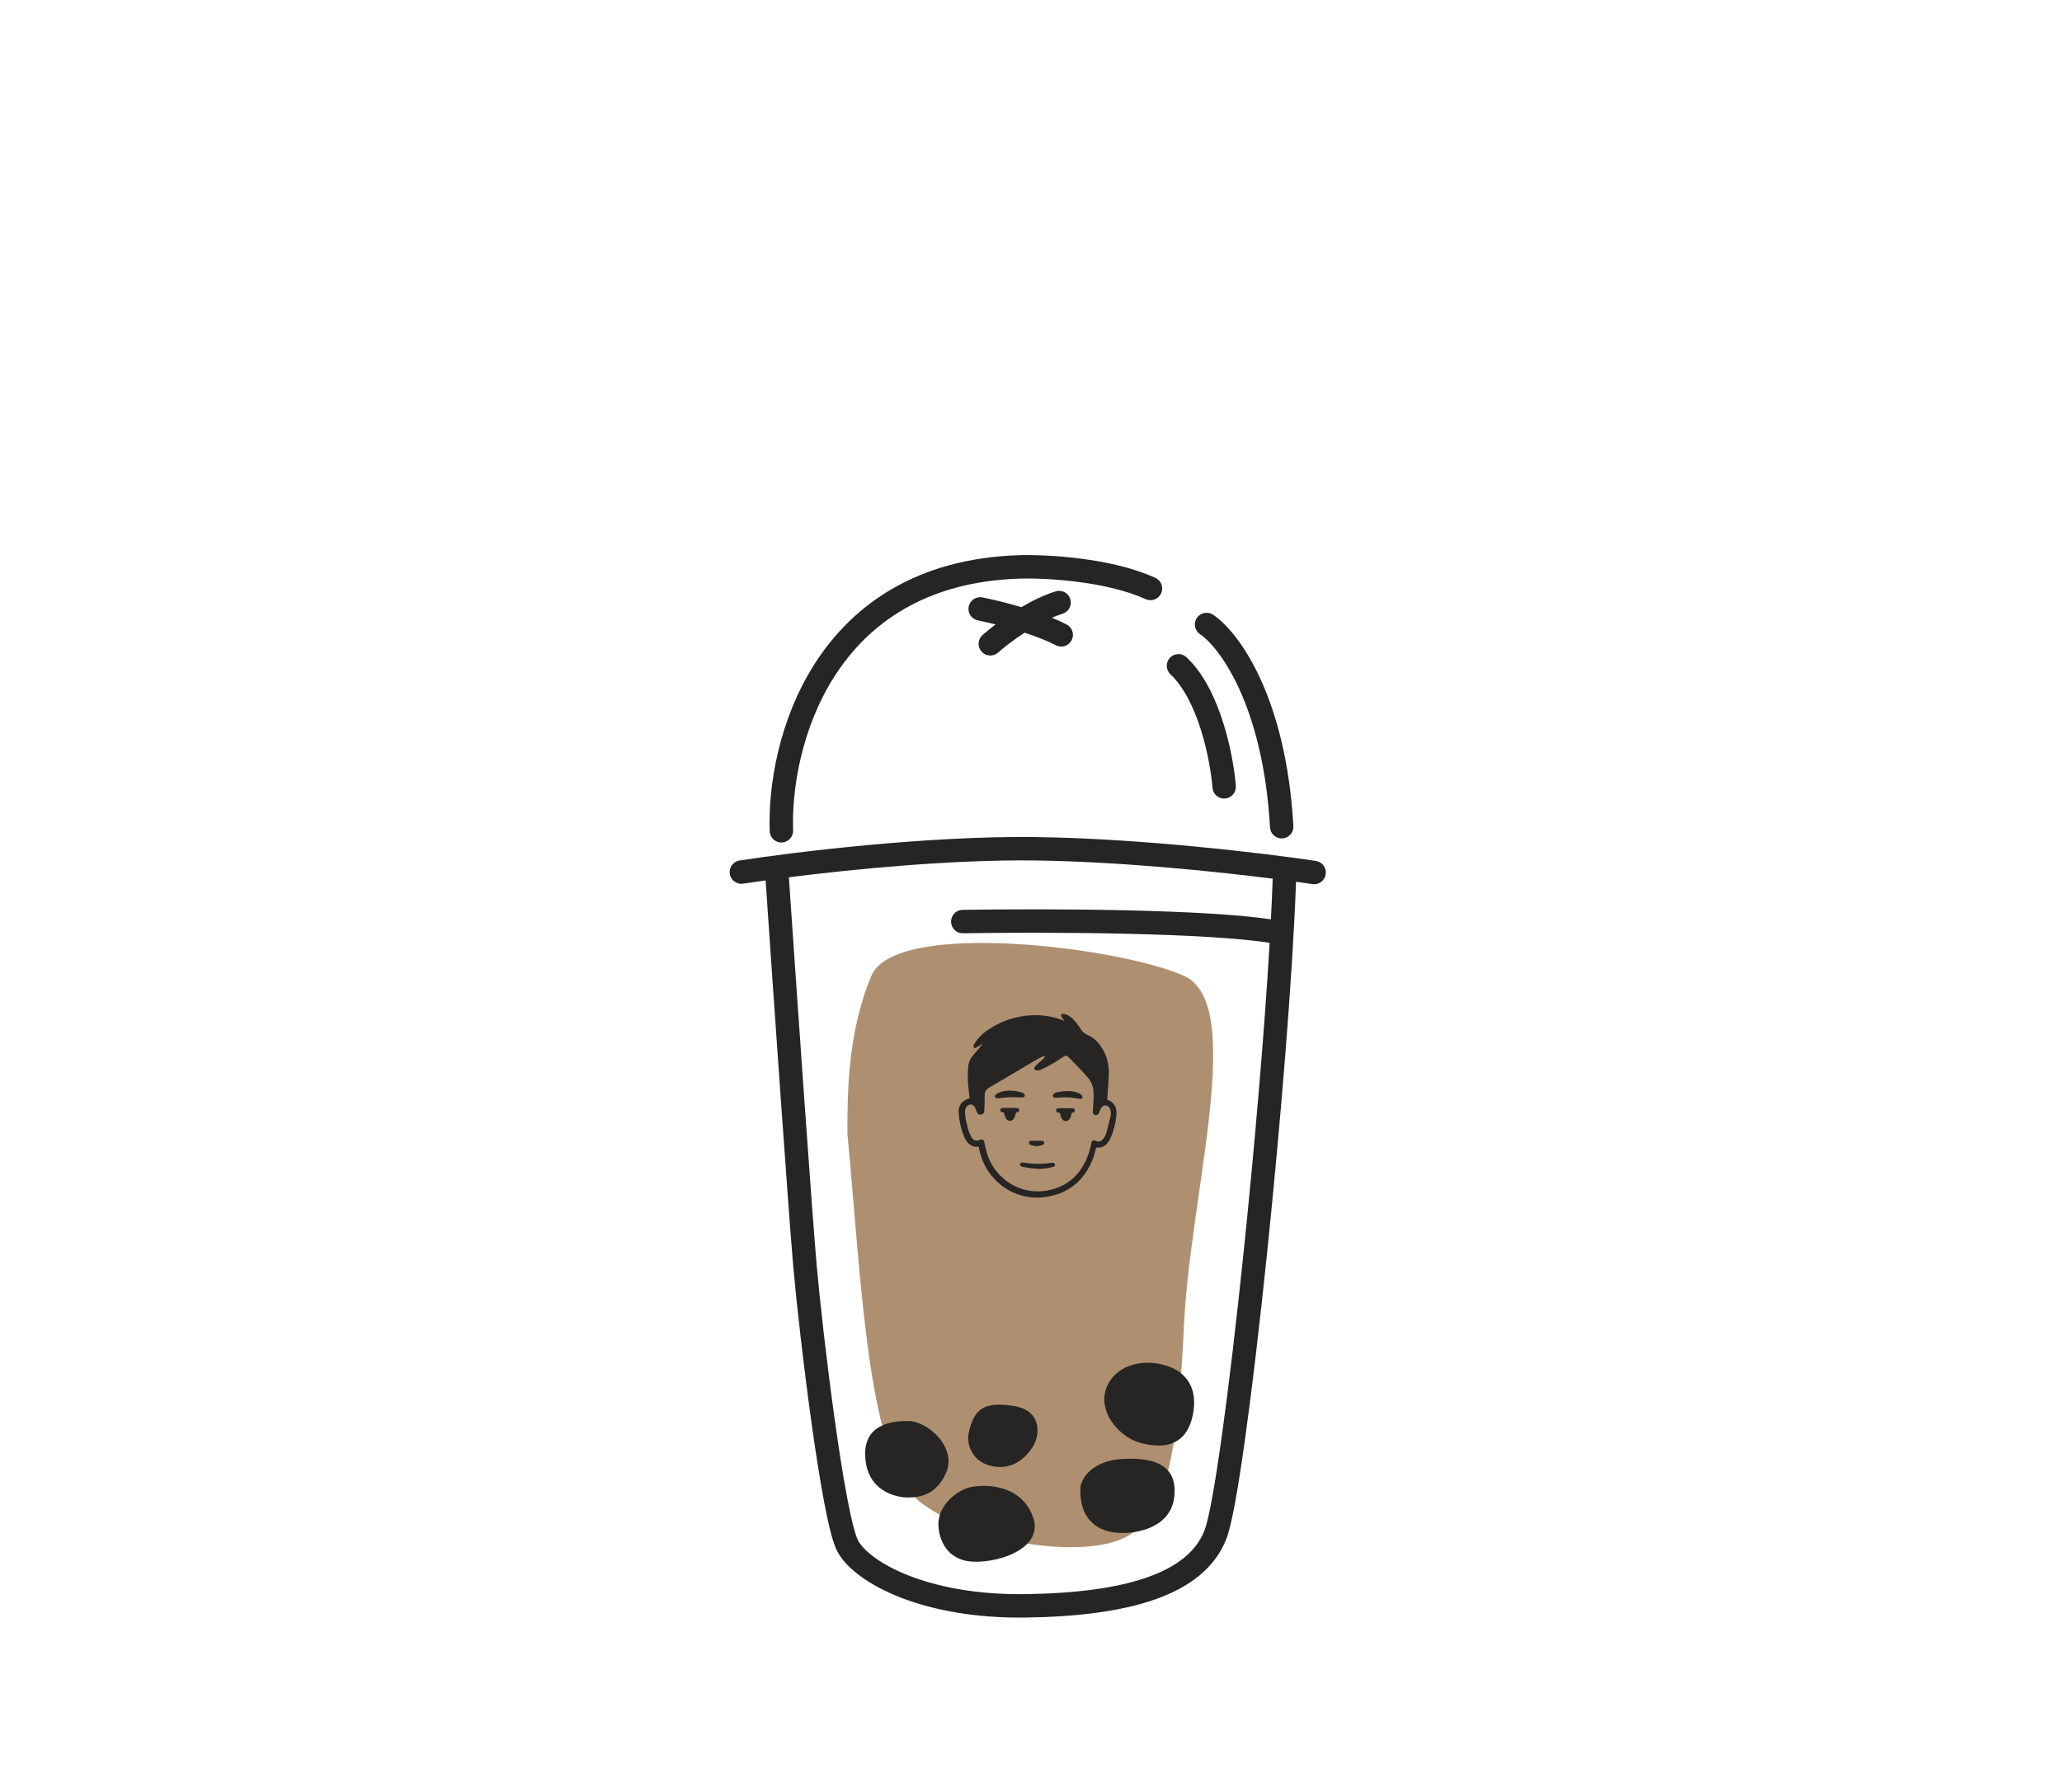
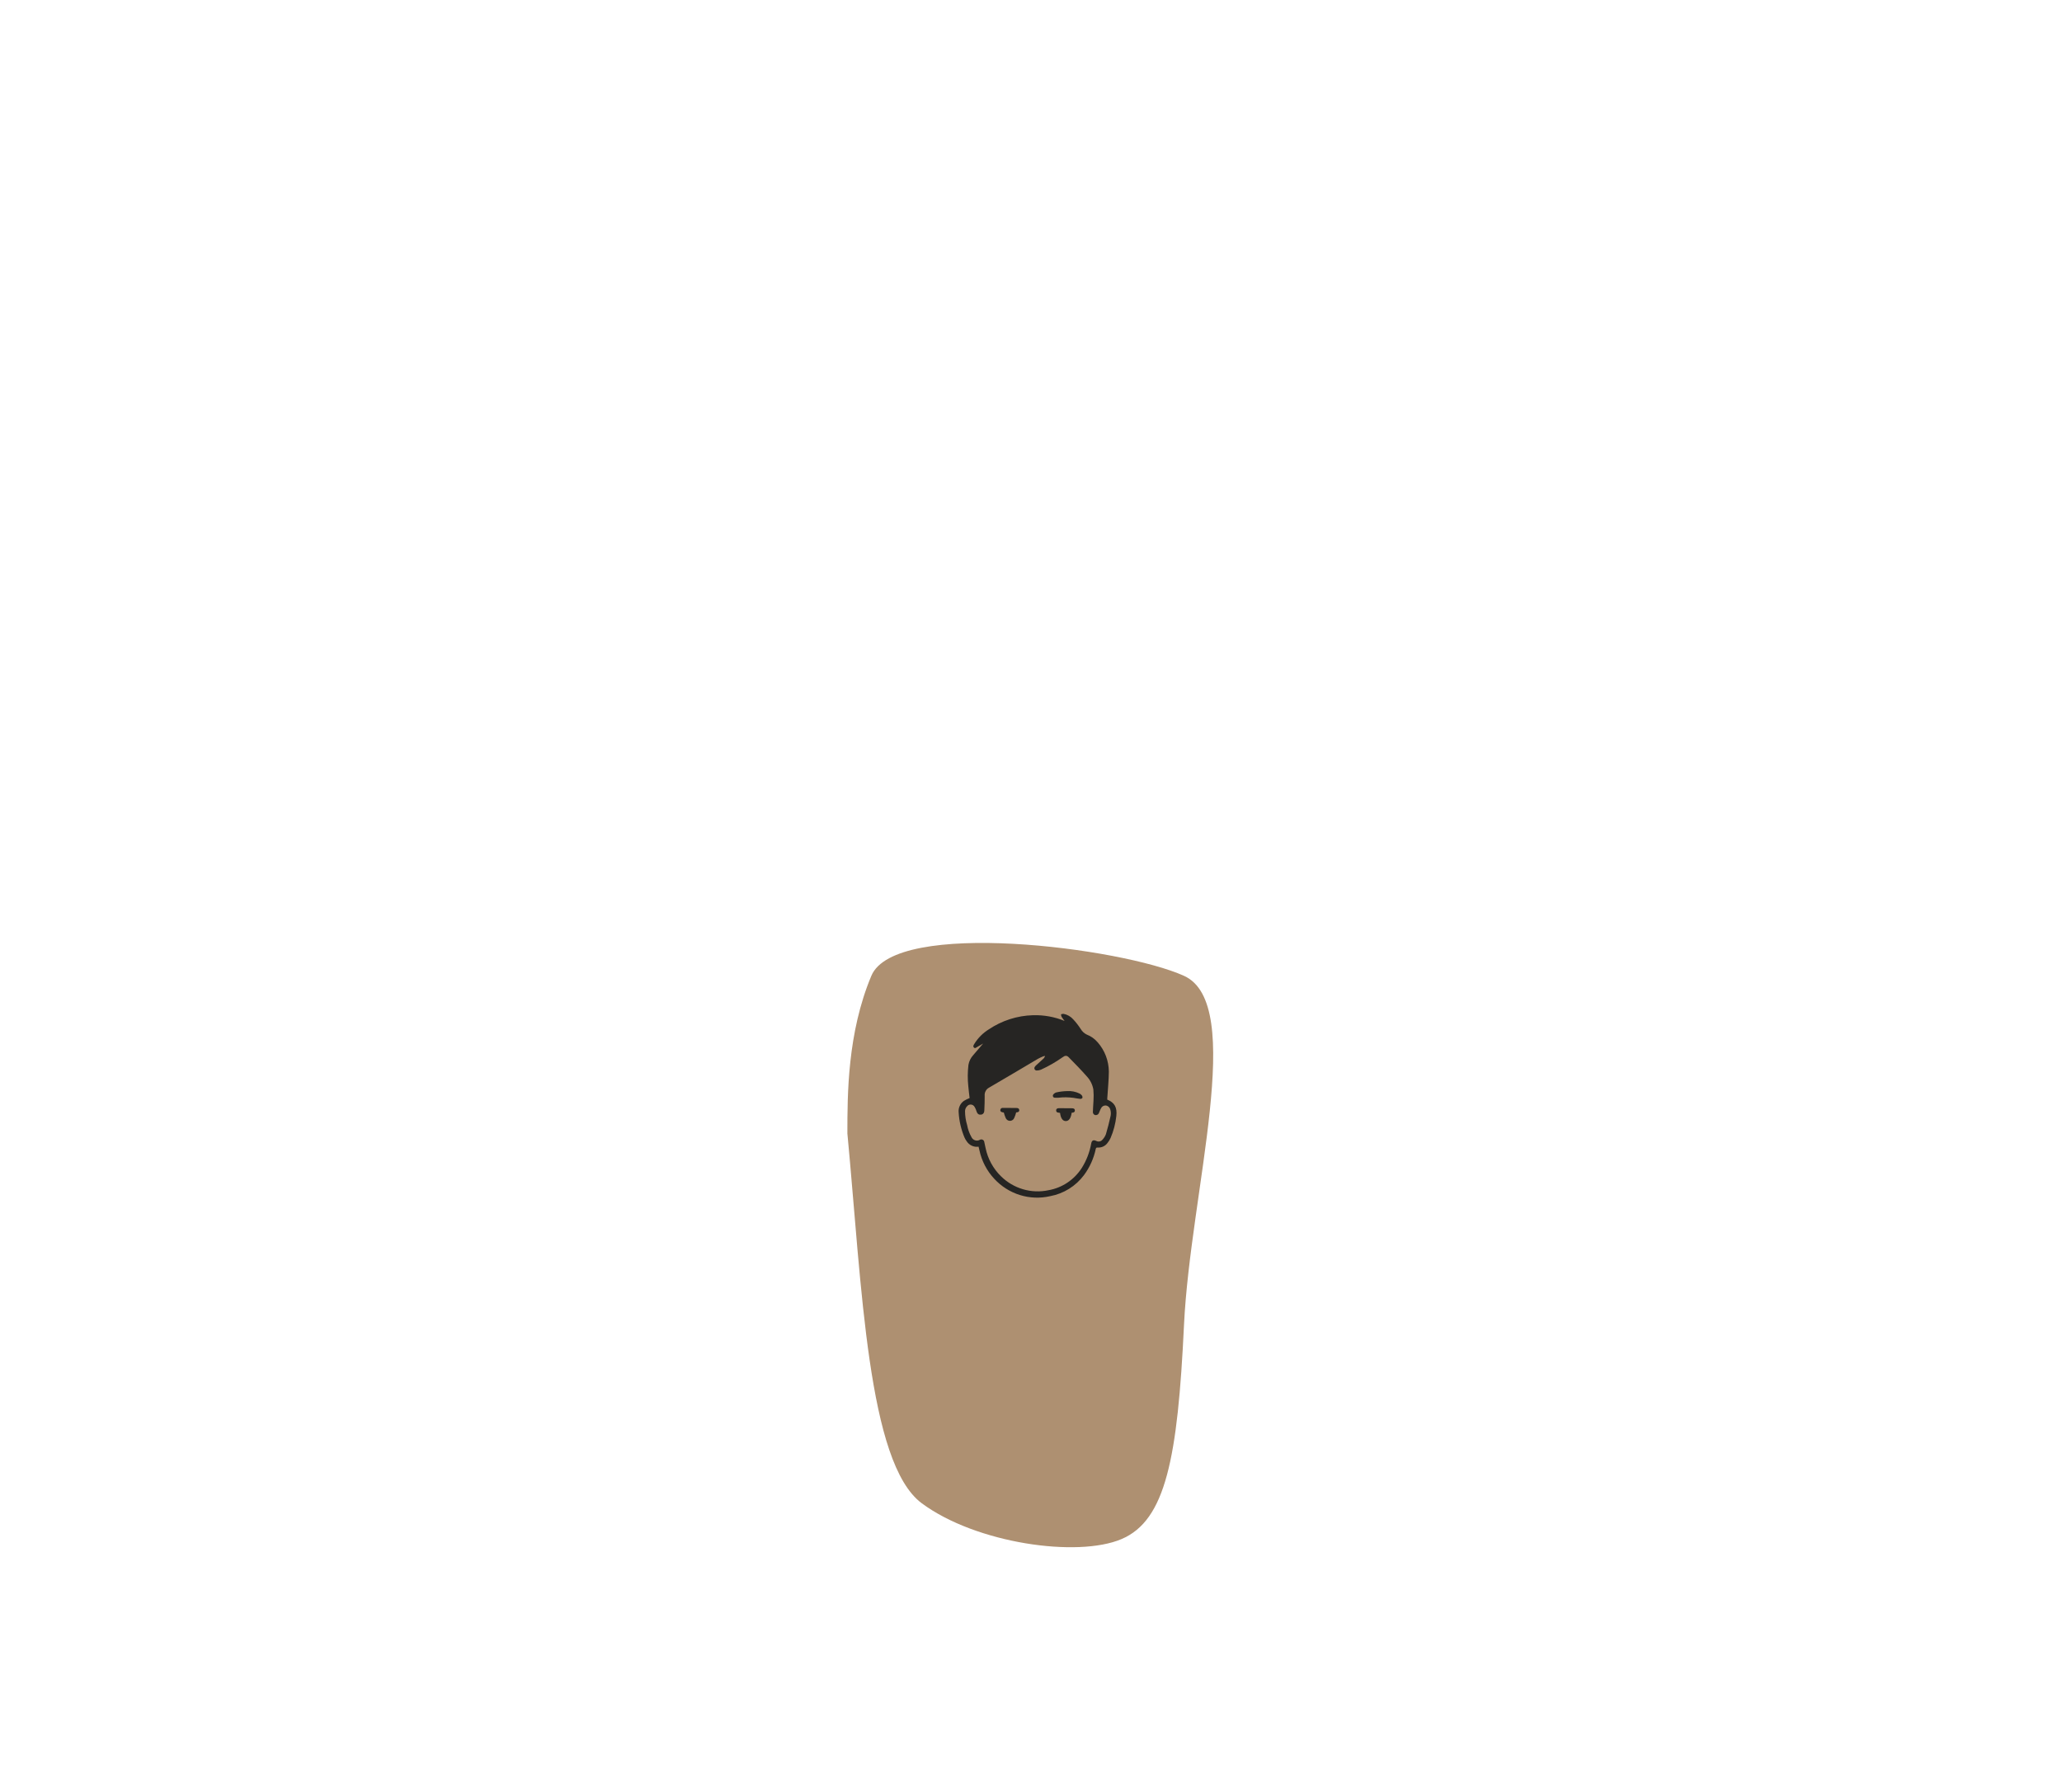
<svg xmlns="http://www.w3.org/2000/svg" width="130" height="113" viewBox="0 0 130 113" fill="none">
  <g filter="url(#filter0_d_162_170)">
-     <path d="M53.622 58.961C54.818 58.961 61.705 57.879 64.51 58.04C66.448 58.014 72.593 58.48 74.655 58.961C76.717 59.442 77.789 58.961 76.758 56.116C75.727 53.271 72.758 52.269 66.819 51.588C60.881 50.907 54.736 52.67 53.622 53.952C52.509 55.235 52.426 58.961 53.622 58.961Z" fill="white" />
-   </g>
+     </g>
  <path d="M58.113 94.79C54.696 92.256 54.338 81.091 53.424 71.47C53.424 69.015 53.424 65.135 54.934 61.532C56.444 57.929 70.712 59.751 74.646 61.532C78.581 63.314 75.044 75.152 74.646 83.546C74.249 91.939 73.494 95.859 70.712 97.046C67.93 98.234 61.531 97.323 58.113 94.79Z" fill="#AE9071" />
  <path d="M61.694 72.305C61.552 72.326 61.406 72.306 61.275 72.247C61.143 72.188 61.031 72.093 60.951 71.972C60.892 71.893 60.842 71.808 60.803 71.717C60.596 71.222 60.473 70.694 60.44 70.157C60.424 70.013 60.446 69.868 60.506 69.737C60.565 69.605 60.659 69.493 60.777 69.412C60.89 69.344 61.008 69.286 61.13 69.238C61.104 69.006 61.07 68.75 61.047 68.493C60.999 68.043 61.002 67.589 61.057 67.139C61.098 66.913 61.201 66.704 61.355 66.535C61.555 66.293 61.761 66.058 61.983 65.8C61.855 65.874 61.751 65.942 61.641 65.999C61.532 66.056 61.48 66.133 61.399 66.05C61.318 65.966 61.4 65.873 61.444 65.796C61.67 65.437 61.974 65.135 62.332 64.912C63.162 64.353 64.131 64.042 65.128 64.015C65.808 63.995 66.486 64.118 67.118 64.376C67.05 64.293 66.987 64.206 66.929 64.116C66.908 64.066 66.895 64.013 66.892 63.958C66.944 63.938 66.999 63.928 67.055 63.929C67.294 63.975 67.511 64.101 67.671 64.286C67.843 64.471 67.998 64.672 68.135 64.885C68.224 65.037 68.356 65.159 68.514 65.235C68.779 65.337 69.015 65.504 69.202 65.722C69.651 66.231 69.902 66.888 69.908 67.571C69.904 68.123 69.843 68.693 69.809 69.255L69.809 69.338C70.265 69.523 70.442 69.825 70.379 70.378C70.327 70.853 70.206 71.317 70.018 71.754C69.971 71.861 69.909 71.96 69.837 72.051C69.766 72.155 69.669 72.238 69.557 72.292C69.444 72.346 69.319 72.369 69.195 72.358C69.127 72.358 69.1 72.374 69.083 72.446C68.957 73.043 68.704 73.606 68.342 74.095C67.822 74.792 67.062 75.266 66.213 75.424C65.581 75.57 64.922 75.547 64.303 75.354C63.683 75.162 63.124 74.808 62.682 74.327C62.217 73.828 61.895 73.21 61.75 72.54C61.731 72.462 61.715 72.391 61.694 72.305ZM65.883 66.609L65.864 66.582C65.829 66.589 65.794 66.599 65.761 66.611C65.648 66.658 65.537 66.71 65.43 66.769C64.403 67.377 63.378 67.988 62.356 68.582C62.264 68.63 62.189 68.705 62.14 68.797C62.091 68.889 62.07 68.994 62.08 69.098C62.078 69.401 62.076 69.708 62.058 70.011C62.057 70.201 61.947 70.299 61.784 70.285C61.675 70.284 61.605 70.201 61.565 70.074C61.537 69.976 61.497 69.883 61.444 69.797C61.421 69.755 61.387 69.719 61.347 69.693C61.306 69.667 61.26 69.652 61.212 69.648C61.165 69.645 61.117 69.654 61.073 69.674C61.03 69.694 60.992 69.725 60.963 69.763C60.884 69.846 60.84 69.957 60.841 70.072C60.843 70.368 60.888 70.663 60.974 70.946C61.021 71.208 61.112 71.459 61.241 71.69C61.263 71.74 61.294 71.785 61.334 71.821C61.374 71.858 61.422 71.886 61.473 71.903C61.525 71.919 61.579 71.925 61.632 71.919C61.686 71.913 61.738 71.895 61.784 71.867C61.811 71.853 61.84 71.846 61.87 71.847C61.9 71.847 61.929 71.854 61.956 71.868C61.982 71.882 62.005 71.902 62.023 71.927C62.04 71.951 62.051 71.98 62.055 72.01C62.084 72.137 62.105 72.266 62.137 72.394C62.278 73.073 62.618 73.695 63.113 74.176C63.502 74.558 63.978 74.838 64.499 74.99C65.02 75.143 65.57 75.164 66.101 75.05C66.526 74.976 66.931 74.814 67.292 74.574C67.652 74.334 67.96 74.021 68.196 73.656C68.495 73.181 68.7 72.651 68.797 72.097C68.833 71.909 68.932 71.86 69.108 71.939C69.172 71.975 69.248 71.988 69.32 71.974C69.393 71.961 69.459 71.922 69.506 71.864C69.6 71.764 69.674 71.647 69.723 71.518C69.838 71.133 69.935 70.745 70.022 70.351C70.043 70.229 70.037 70.104 70.006 69.984C69.991 69.914 69.956 69.849 69.904 69.799C69.853 69.75 69.787 69.717 69.716 69.707C69.653 69.702 69.589 69.717 69.534 69.75C69.48 69.784 69.436 69.833 69.41 69.892C69.374 69.955 69.35 70.027 69.319 70.093C69.289 70.159 69.294 70.167 69.275 70.2C69.252 70.245 69.214 70.28 69.168 70.299C69.122 70.318 69.071 70.321 69.024 70.306C68.981 70.288 68.946 70.257 68.924 70.216C68.902 70.175 68.894 70.127 68.903 70.082C68.904 69.856 68.933 69.63 68.94 69.404C68.956 69.168 68.953 68.931 68.931 68.695C68.875 68.383 68.729 68.094 68.512 67.865C68.148 67.449 67.758 67.058 67.374 66.663C67.255 66.541 67.138 66.554 66.999 66.661C66.569 66.965 66.111 67.228 65.633 67.446C65.547 67.484 65.454 67.503 65.36 67.502C65.333 67.502 65.305 67.495 65.282 67.481C65.258 67.466 65.24 67.445 65.227 67.42C65.215 67.395 65.21 67.367 65.213 67.34C65.217 67.312 65.227 67.286 65.245 67.264C65.266 67.231 65.292 67.201 65.321 67.176L65.809 66.73C65.836 66.692 65.861 66.651 65.883 66.609Z" fill="#262523" />
-   <path d="M63.731 68.771C63.976 68.775 64.218 68.818 64.449 68.9C64.496 68.914 64.539 68.94 64.574 68.975C64.591 68.993 64.602 69.015 64.608 69.039C64.613 69.063 64.611 69.088 64.603 69.111C64.595 69.134 64.581 69.154 64.562 69.169C64.543 69.185 64.52 69.195 64.496 69.198C64.446 69.207 64.394 69.207 64.344 69.197C63.885 69.165 63.424 69.183 62.969 69.248C62.884 69.248 62.797 69.28 62.743 69.189C62.649 69.017 62.971 68.901 63.075 68.863C63.286 68.79 63.509 68.759 63.731 68.771Z" fill="#262523" />
  <path d="M67.271 68.8C67.543 68.781 67.816 68.834 68.062 68.954C68.157 69.007 68.273 69.102 68.24 69.231C68.224 69.251 68.205 69.266 68.183 69.276C68.16 69.287 68.136 69.292 68.112 69.291C67.965 69.276 67.82 69.251 67.676 69.225C67.358 69.183 67.036 69.18 66.718 69.218C66.65 69.218 66.579 69.217 66.508 69.217C66.484 69.219 66.459 69.213 66.438 69.201C66.417 69.188 66.4 69.17 66.389 69.147C66.378 69.125 66.375 69.1 66.378 69.075C66.382 69.051 66.392 69.028 66.409 69.009C66.459 68.947 66.527 68.902 66.603 68.881C66.823 68.832 67.046 68.805 67.271 68.8Z" fill="#262523" />
-   <path d="M65.345 73.695C65.061 73.675 64.779 73.638 64.499 73.581C64.347 73.556 64.296 73.489 64.31 73.401C64.324 73.313 64.401 73.286 64.556 73.311C65.121 73.406 65.698 73.41 66.265 73.323C66.298 73.323 66.334 73.323 66.369 73.324C66.404 73.324 66.497 73.344 66.513 73.418C66.517 73.434 66.518 73.451 66.516 73.467C66.513 73.483 66.508 73.499 66.499 73.513C66.491 73.527 66.479 73.539 66.466 73.548C66.453 73.557 66.438 73.564 66.422 73.567C66.114 73.658 65.796 73.705 65.476 73.707L65.345 73.695Z" fill="#262523" />
  <path d="M64.065 70.14C64.036 70.26 63.996 70.376 63.945 70.488C63.924 70.544 63.886 70.592 63.837 70.625C63.788 70.659 63.73 70.677 63.671 70.677C63.612 70.676 63.554 70.657 63.506 70.623C63.457 70.589 63.42 70.54 63.4 70.484C63.352 70.377 63.315 70.266 63.287 70.152L63.197 70.135C63.121 70.118 63.053 70.078 63.065 69.987C63.067 69.968 63.073 69.949 63.082 69.932C63.092 69.915 63.105 69.9 63.12 69.888C63.135 69.876 63.153 69.867 63.172 69.862C63.191 69.857 63.21 69.856 63.229 69.859C63.39 69.859 63.551 69.861 63.715 69.862L64.08 69.864C64.2 69.865 64.255 69.91 64.26 69.998C64.264 70.087 64.21 70.133 64.089 70.143L64.065 70.14Z" fill="#262523" />
  <path d="M67.564 70.165C67.517 70.51 67.388 70.689 67.194 70.69C67.001 70.692 66.871 70.511 66.832 70.176L66.742 70.159C66.655 70.159 66.582 70.117 66.585 70.012C66.588 69.907 66.665 69.877 66.772 69.877L67.59 69.883C67.707 69.884 67.764 69.928 67.766 70.017C67.769 70.105 67.716 70.152 67.599 70.162L67.564 70.165Z" fill="#262523" />
-   <path d="M65.358 72.284C65.23 72.255 65.107 72.235 64.987 72.198C64.968 72.195 64.95 72.187 64.934 72.176C64.918 72.165 64.904 72.151 64.894 72.134C64.884 72.117 64.877 72.099 64.874 72.079C64.871 72.06 64.872 72.04 64.877 72.021C64.902 71.924 64.978 71.928 65.055 71.931L65.658 71.935C65.731 71.935 65.802 71.936 65.823 72.027C65.829 72.045 65.83 72.064 65.828 72.083C65.825 72.102 65.819 72.12 65.809 72.136C65.8 72.153 65.787 72.167 65.772 72.178C65.757 72.189 65.74 72.197 65.721 72.201C65.598 72.236 65.481 72.257 65.358 72.284Z" fill="#262523" />
-   <path fill-rule="evenodd" clip-rule="evenodd" d="M67.952 36.691C66.465 36.499 65.099 36.461 64.309 36.483C58.322 36.671 54.738 39.351 52.645 42.594C50.526 45.877 49.91 49.781 50.002 52.361C50.017 52.768 49.698 53.11 49.29 53.125C48.883 53.139 48.54 52.821 48.526 52.413C48.426 49.608 49.084 45.386 51.404 41.792C53.75 38.158 57.773 35.209 64.264 35.006L64.266 35.006C65.131 34.982 66.575 35.024 68.14 35.225C69.698 35.426 71.43 35.791 72.841 36.437C73.212 36.606 73.375 37.045 73.205 37.416C73.035 37.787 72.597 37.95 72.226 37.78C71.011 37.224 69.447 36.883 67.952 36.691ZM65.201 54.258C60.025 54.195 53.811 54.801 49.735 55.318C50.211 62.294 51.186 76.356 51.488 79.778C51.679 81.949 52.124 85.941 52.636 89.594C52.892 91.421 53.163 93.155 53.427 94.53C53.559 95.218 53.687 95.808 53.809 96.27C53.936 96.754 54.039 97.035 54.104 97.151C54.443 97.757 55.467 98.634 57.298 99.35C59.093 100.053 61.571 100.563 64.669 100.519C67.817 100.473 70.41 100.138 72.341 99.456C74.267 98.776 75.443 97.788 75.945 96.486C76.068 96.167 76.235 95.467 76.43 94.397C76.62 93.349 76.829 92.002 77.047 90.43C77.484 87.287 77.957 83.265 78.403 78.975C79.093 72.334 79.717 65.07 80.045 59.449C78.052 59.14 74.709 58.967 71.181 58.883C67.288 58.79 63.244 58.806 60.71 58.849C60.302 58.856 59.966 58.531 59.959 58.123C59.952 57.716 60.277 57.379 60.685 57.372C63.234 57.329 67.299 57.313 71.216 57.406C74.631 57.487 77.991 57.653 80.126 57.968C80.173 57.055 80.211 56.197 80.238 55.406C76.445 54.926 70.463 54.322 65.201 54.258ZM46.852 55.721C47.256 55.658 47.731 55.588 48.268 55.513C48.745 62.512 49.714 76.483 50.016 79.908C50.21 82.106 50.658 86.123 51.173 89.799C51.431 91.637 51.706 93.398 51.976 94.808C52.111 95.512 52.247 96.138 52.38 96.645C52.507 97.131 52.649 97.576 52.815 97.872C53.398 98.917 54.801 99.959 56.759 100.726C58.752 101.506 61.423 102.043 64.69 101.996C67.906 101.949 70.682 101.608 72.833 100.849C74.989 100.088 76.609 98.87 77.323 97.018C77.504 96.549 77.691 95.716 77.883 94.662C78.079 93.585 78.291 92.216 78.51 90.633C78.95 87.468 79.425 83.428 79.872 79.128C80.737 70.803 81.502 61.473 81.709 55.6C82.094 55.653 82.44 55.703 82.74 55.748C83.143 55.809 83.52 55.531 83.58 55.128C83.641 54.724 83.364 54.348 82.96 54.287C79.857 53.819 71.971 52.863 65.219 52.781C58.453 52.699 50.005 53.734 46.625 54.261C46.222 54.324 45.946 54.702 46.009 55.105C46.072 55.508 46.45 55.783 46.852 55.721ZM76.479 38.762C76.139 38.536 75.681 38.627 75.454 38.967C75.228 39.306 75.32 39.765 75.659 39.991C76.201 40.352 77.197 41.415 78.118 43.418C79.029 45.401 79.847 48.266 80.069 52.173C80.092 52.58 80.441 52.891 80.848 52.868C81.255 52.845 81.567 52.496 81.543 52.089C81.312 48.018 80.456 44.969 79.46 42.801C78.473 40.653 77.327 39.328 76.479 38.762ZM73.76 41.475C73.48 41.773 73.495 42.24 73.792 42.52C74.639 43.317 75.277 44.636 75.721 46.051C76.158 47.448 76.376 48.837 76.441 49.673C76.472 50.08 76.828 50.384 77.234 50.352C77.641 50.32 77.945 49.965 77.914 49.558C77.841 48.623 77.605 47.123 77.13 45.609C76.662 44.114 75.929 42.502 74.804 41.444C74.507 41.164 74.039 41.178 73.76 41.475ZM57.351 89.606C56.736 89.596 54.477 89.558 54.545 91.758C54.616 94.06 56.524 94.42 57.219 94.425C57.913 94.429 59.043 94.307 59.66 92.835C60.278 91.363 58.726 89.79 57.425 89.607C57.404 89.607 57.38 89.607 57.352 89.606H57.352H57.352L57.352 89.606H57.351L57.351 89.606L57.351 89.606ZM62.614 92.464C61.357 92.238 60.924 91.15 61.065 90.413C61.38 88.766 62.121 88.38 63.899 88.652C65.677 88.925 65.58 90.444 65.141 91.179C64.702 91.914 63.871 92.689 62.614 92.464ZM59.16 96.088C59.155 96.782 59.493 98.217 61.054 98.445C62.615 98.672 65.921 97.739 65.11 95.607C64.3 93.474 61.868 93.588 61.085 93.8C60.303 94.011 59.168 94.915 59.16 96.088ZM70.312 96.64C69.054 96.501 68.018 95.67 68.117 93.76C68.193 93.225 68.823 92.124 70.734 91.998C73.123 91.841 74.289 92.63 74.016 94.495C73.743 96.359 71.57 96.779 70.312 96.64ZM69.68 87.737C69.323 89.297 70.746 90.652 71.829 90.963C72.912 91.275 74.821 91.504 75.228 89.076C75.635 86.648 73.729 85.984 72.514 85.932C71.299 85.881 70.036 86.437 69.68 87.737ZM61.071 38.25C61.151 37.85 61.54 37.59 61.94 37.67C62.48 37.777 63.403 37.991 64.393 38.285C65.072 37.886 65.815 37.521 66.55 37.29C66.939 37.167 67.354 37.383 67.477 37.773C67.599 38.162 67.383 38.576 66.994 38.699C66.772 38.769 66.547 38.854 66.322 38.952C66.653 39.087 66.967 39.23 67.251 39.38C67.612 39.57 67.75 40.017 67.559 40.377C67.369 40.738 66.922 40.877 66.562 40.686C66.013 40.397 65.311 40.128 64.597 39.895C63.874 40.364 63.266 40.844 62.926 41.148C62.622 41.419 62.155 41.392 61.883 41.088C61.612 40.783 61.639 40.316 61.943 40.045C62.141 39.869 62.424 39.634 62.77 39.373C62.328 39.262 61.94 39.176 61.652 39.119C61.252 39.039 60.992 38.65 61.071 38.25Z" fill="#262523" />
  <defs>
    <filter id="filter0_d_162_170" x="0.646" y="0.818" width="128.619" height="111.907" filterUnits="userSpaceOnUse" color-interpolation-filters="sRGB">
      <feFlood flood-opacity="0" result="BackgroundImageFix" />
      <feColorMatrix in="SourceAlpha" type="matrix" values="0 0 0 0 0 0 0 0 0 0 0 0 0 0 0 0 0 0 127 0" result="hardAlpha" />
      <feOffset dy="1.491" />
      <feGaussianBlur stdDeviation="26.055" />
      <feComposite in2="hardAlpha" operator="out" />
      <feColorMatrix type="matrix" values="0 0 0 0 0 0 0 0 0 0 0 0 0 0 0 0 0 0 0.27 0" />
      <feBlend mode="normal" in2="BackgroundImageFix" result="effect1_dropShadow_162_170" />
      <feBlend mode="normal" in="SourceGraphic" in2="effect1_dropShadow_162_170" result="shape" />
    </filter>
  </defs>
</svg>